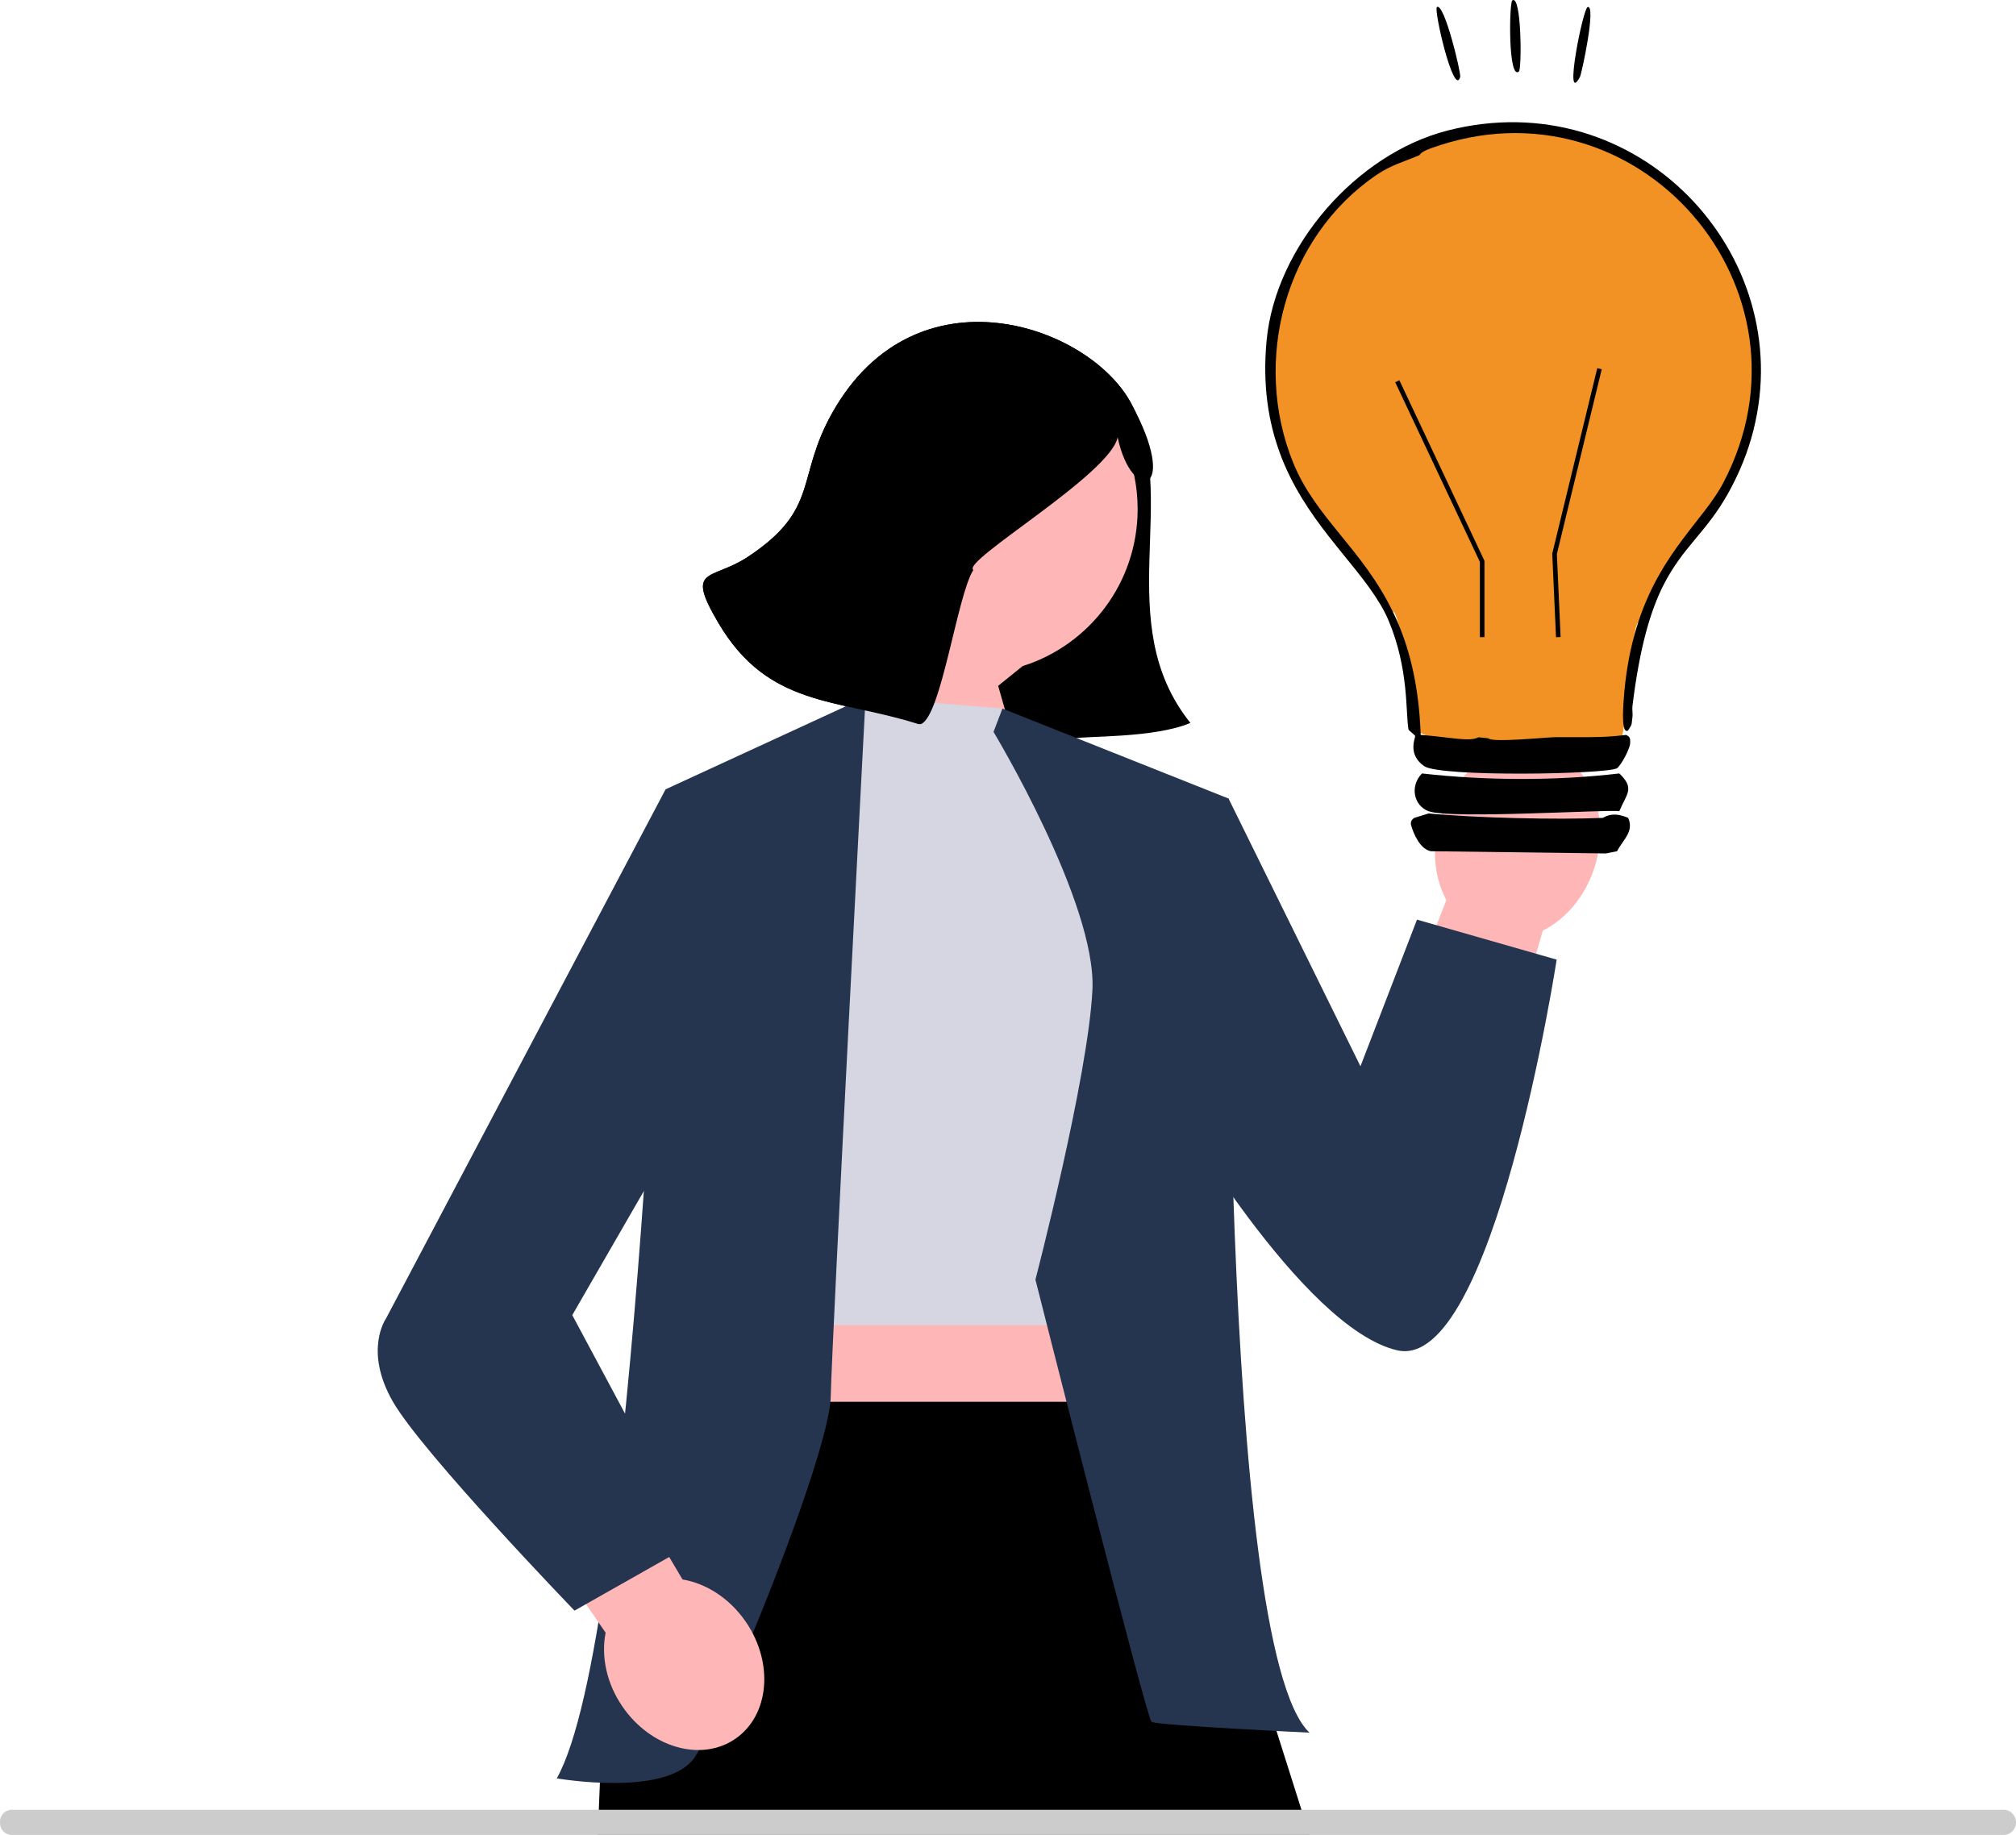
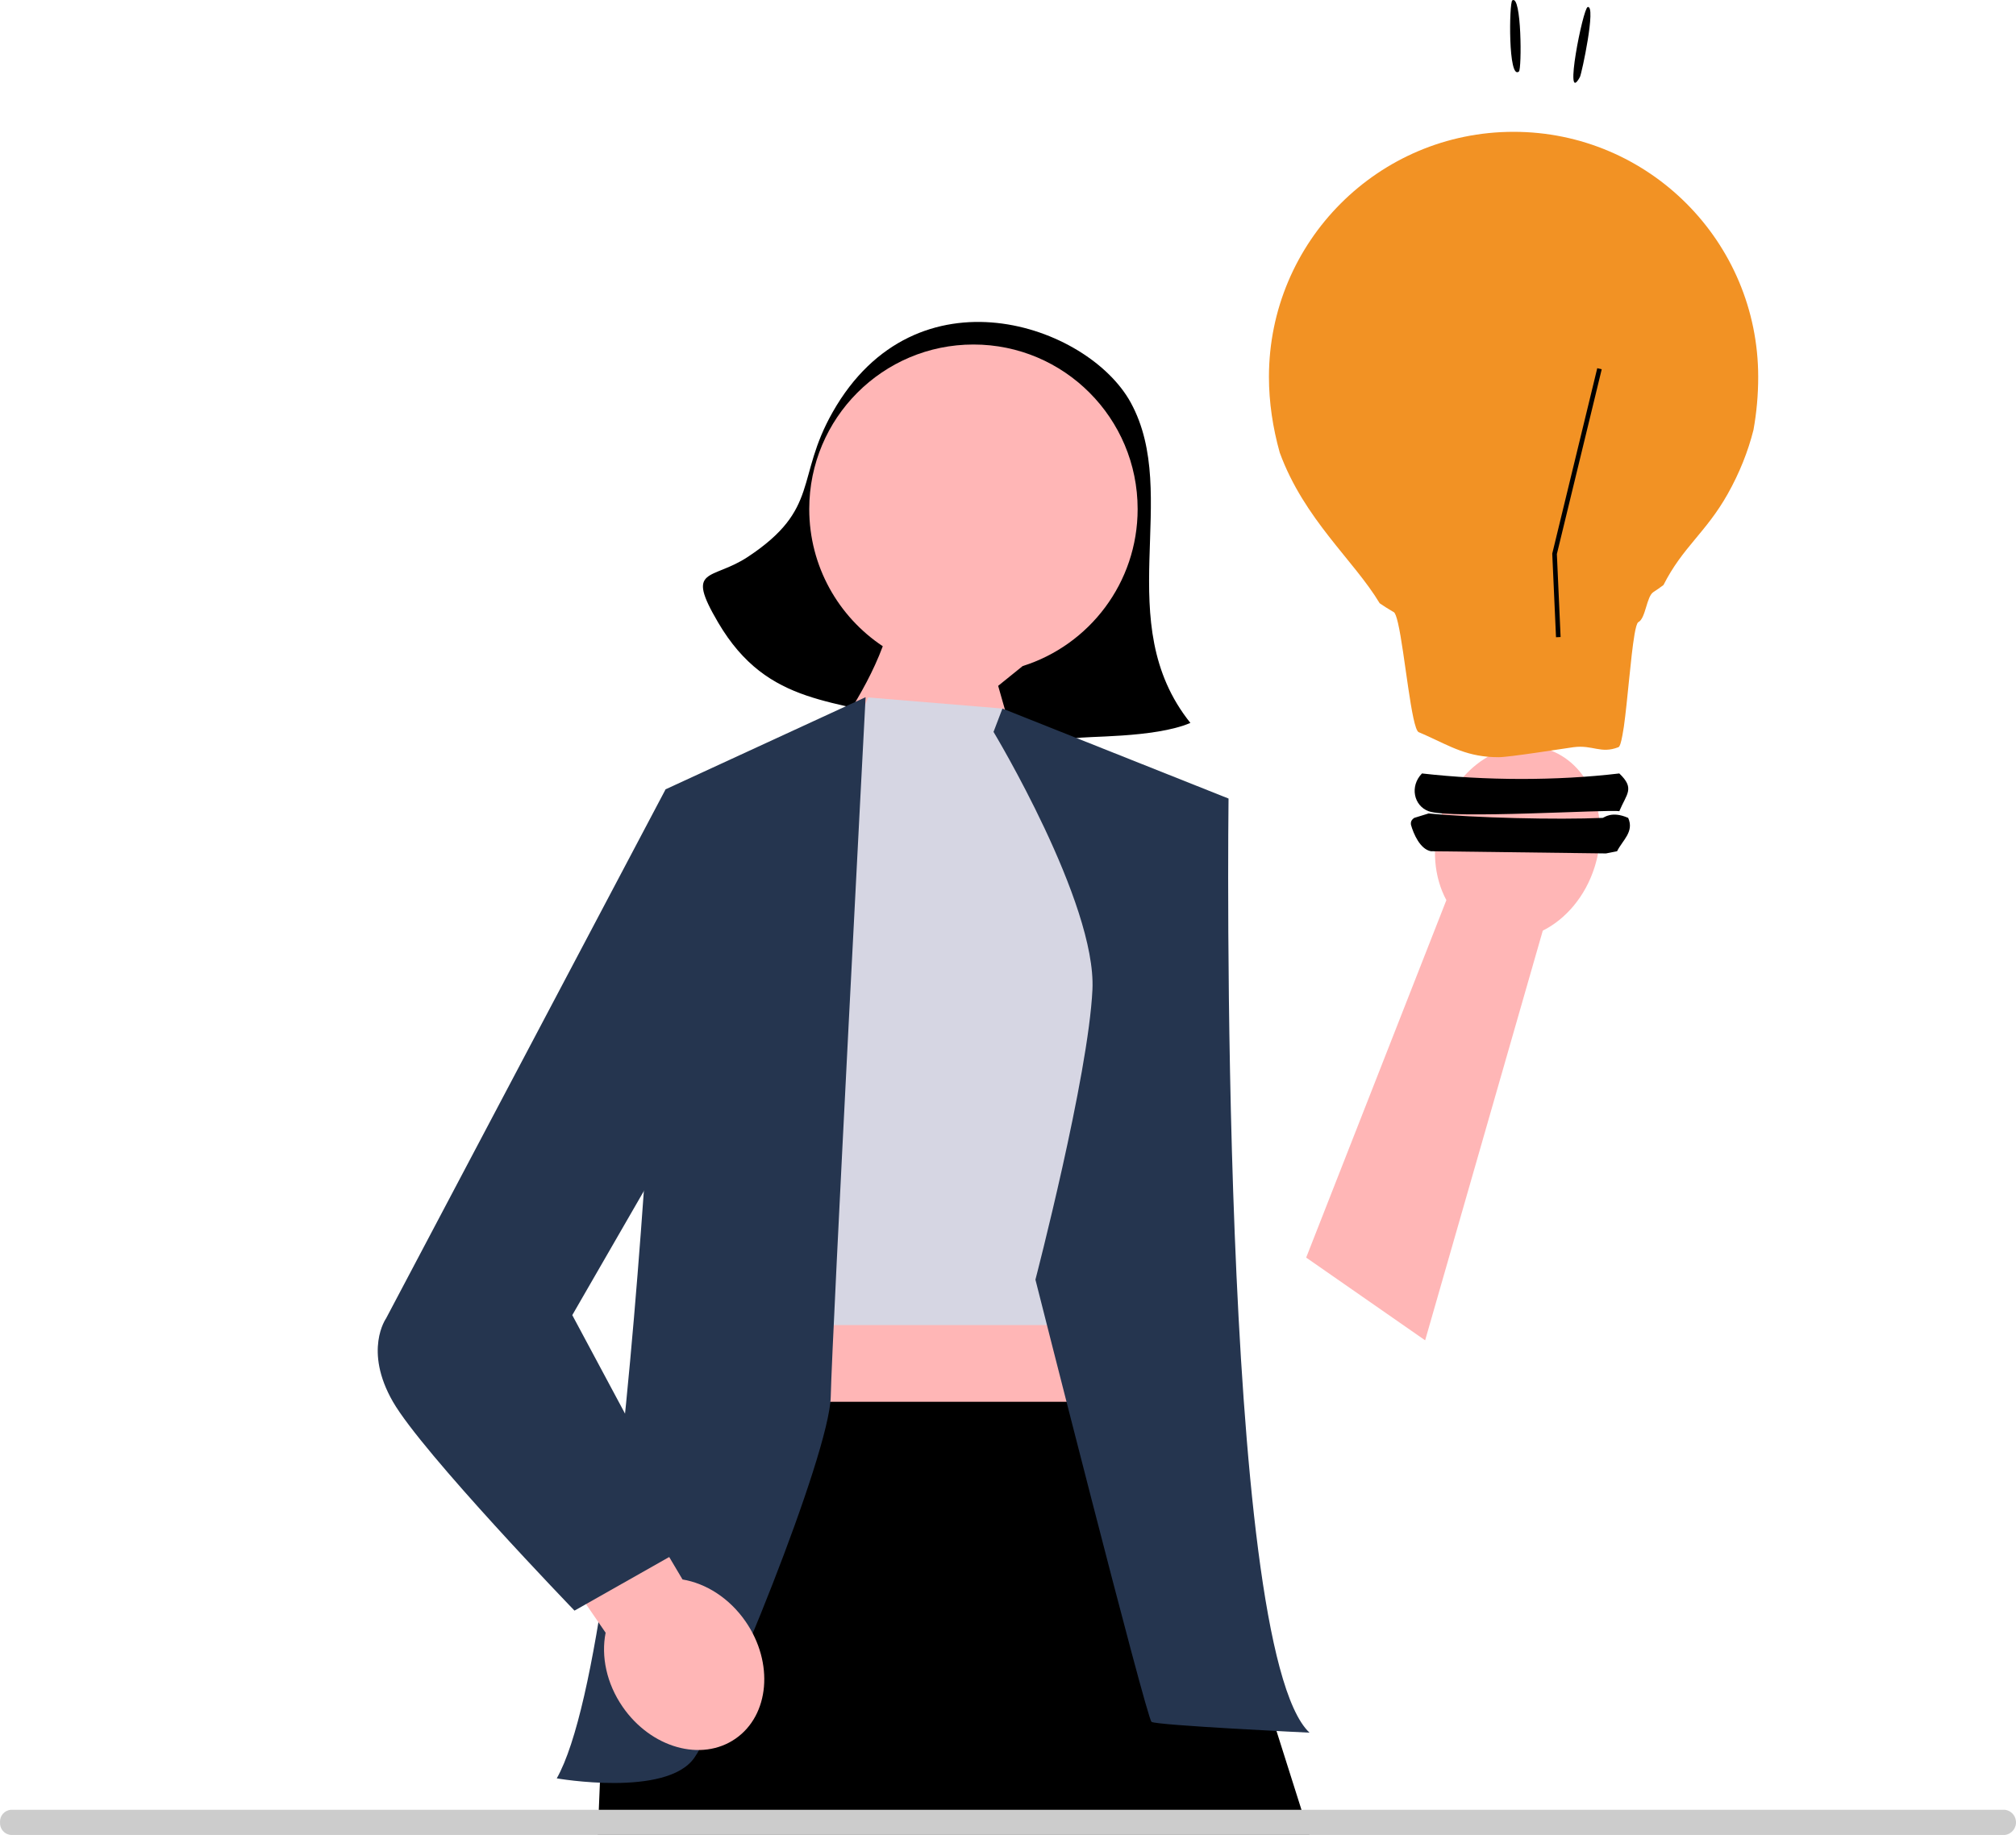
<svg xmlns="http://www.w3.org/2000/svg" width="413" height="376" viewBox="0 0 413 376" fill="none">
  <g clip-path="url(#clip0_35066_333)">
    <path d="M220.413 152.291C220.501 152.618 220.267 152.845 219.924 152.781C213.286 150.038 190.163 138.968 189.756 132.349C214.293 142.59 231.82 103.305 228.964 89.602C227.432 97.234 212.653 106.766 205.999 105.274C205.252 105.107 196.858 114.986 199.402 116.784C196.114 121.868 192.828 146.808 188.653 148.373C188.514 148.425 188.318 148.329 188.164 148.373C171.407 143.036 157.396 145.041 147.12 127.558C140.302 115.959 145.739 119.05 153.228 114.09C168.076 104.256 162.923 97.967 170.574 84.46C187.647 54.316 222.899 66.486 231.651 82.501C242.036 101.503 227.374 127.573 243.867 148.128C236.416 151.305 222.021 150.764 220.169 151.312C219.207 151.596 220.4 152.242 220.413 152.291Z" fill="black" />
    <path d="M165.783 104.306C165.783 85.685 180.843 70.59 199.421 70.59C217.998 70.59 233.058 85.685 233.058 104.306C233.058 119.407 223.152 132.188 209.499 136.481L204.484 140.531L213.487 172.117L202.996 179.556L169.846 151.867C169.846 151.867 177.007 142.724 180.848 132.414C171.771 126.376 165.783 116.044 165.783 104.306Z" fill="#FFB6B6" />
    <path d="M316.057 190.691L291.956 274.635L267.584 257.681L296.305 184.442C293.8 179.792 293.178 173.681 295.08 167.64C298.409 157.07 308.182 150.741 316.909 153.502C325.636 156.263 330.012 167.07 326.683 177.64C324.781 183.68 320.771 188.326 316.057 190.691Z" fill="#FFB6B6" />
    <path d="M235.626 223.837H148.691V325.326H235.626V223.837Z" fill="#FFB6B6" />
    <path d="M177.873 142.909L157.207 190.213L159.252 271.512H229.098L231.291 185.248L205.359 145.185L177.873 142.909Z" fill="#D6D6E3" />
    <path d="M143.354 287.225L123.636 347.283L122.461 376H268.258L240.139 287.225H143.354Z" fill="black" />
    <path d="M136.353 161.732C136.353 161.732 130.303 335.685 114.058 364.391C114.058 364.391 136.509 368.312 142.219 360.202C147.928 352.092 169.952 298.097 170.19 286.139C170.429 274.181 177.328 142.851 177.328 142.851L136.353 161.732Z" fill="#25354F" />
    <path d="M203.535 149.965L205.359 145.185L251.68 163.623C251.68 163.623 249.519 337.462 268.271 355.028C268.271 355.028 236.943 353.531 235.903 352.811C234.863 352.092 212.119 262.2 212.119 262.2C212.119 262.2 222.961 220.556 223.798 202.775C224.635 184.994 203.535 149.965 203.535 149.965Z" fill="#25354F" />
-     <path d="M239.927 167.022L251.68 163.623L278.705 218.481L290.287 188.435L318.901 196.629C318.901 196.629 305.895 281.232 286.232 276.681C266.568 272.131 239.927 225.67 239.927 225.67V167.022Z" fill="#25354F" />
    <path d="M124.069 334.548L84.627 277.076L102.759 261.086L139.822 323.636C144.629 324.44 149.434 327.45 152.755 332.268C158.567 340.698 157.636 351.439 150.676 356.26C143.715 361.081 133.362 358.155 127.55 349.726C124.229 344.908 123.119 339.339 124.069 334.548Z" fill="#FFB6B6" />
    <path d="M143.354 166.582L136.353 161.732L79.085 270.153C79.085 270.153 74.437 276.691 80.5 287.225C86.563 297.759 117.692 330.019 117.692 330.019L142.219 316.134L117.238 269.47L140.785 228.645L143.354 166.582Z" fill="#25354F" />
-     <path d="M228.964 89.602C227.432 97.234 196.858 114.986 199.402 116.784C196.114 121.868 192.828 146.808 188.653 148.373C188.514 148.425 188.318 148.329 188.164 148.373C171.407 143.036 157.396 145.041 147.12 127.558C140.302 115.959 145.739 119.05 153.228 114.09C168.076 104.256 162.923 97.967 170.574 84.46C187.647 54.316 222.899 66.486 231.651 82.501C242.036 101.503 231.82 103.305 228.964 89.602Z" fill="black" />
    <path d="M360.187 77.242C360.187 80.901 359.859 84.551 359.215 88.108C358.111 92.486 356.372 96.883 353.948 101.199C349.489 109.134 344.712 112.096 340.785 119.867C340.11 120.39 339.415 120.861 338.709 121.323C337.298 122.235 337.144 126.705 335.641 127.473C335.63 127.484 335.62 127.484 335.61 127.494C335.334 127.689 335.078 128.642 334.833 130.077V130.098C334.076 134.537 333.421 143.568 332.665 148.909C332.562 149.555 332.47 150.15 332.368 150.672C332.112 152.087 331.846 152.989 331.55 153.102C327.898 154.517 326.344 152.579 322.345 153.102C320.197 153.389 309.233 155.152 307.004 155.152C300.673 155.152 297.246 152.989 292.122 150.672C291.764 150.519 291.406 150.355 291.028 150.191C290.895 150.139 290.772 150.078 290.639 150.027C289.167 149.401 287.776 133.635 286.395 127.668C286.385 127.658 286.385 127.648 286.385 127.637C286.098 126.397 285.812 125.587 285.526 125.423C285.454 125.382 285.382 125.341 285.311 125.3C284.401 124.777 283.511 124.203 282.641 123.609C277.374 114.813 267.198 106.448 262.176 92.762C260.734 87.626 259.957 82.357 259.957 77.242C259.957 49.501 282.396 27.01 310.072 27.01C337.748 27.01 360.187 49.501 360.187 77.242Z" fill="#F29224" />
-     <path d="M359.215 88.108C358.111 92.486 356.372 96.883 353.948 101.199C349.489 109.134 344.713 112.096 340.785 119.867C338.177 125.044 335.937 132.353 334.424 144.675C334.332 145.403 334.526 146.234 334.424 146.951C334.189 148.54 334.475 148.253 333.513 149.688C333.074 149.934 332.808 149.586 332.665 148.909C332.399 147.771 332.47 145.67 332.603 143.763C332.951 138.555 333.738 134.045 334.833 130.098V130.077C335.078 129.185 335.344 128.324 335.61 127.494C340.345 113.04 349.08 106.489 353.038 98.923C373.831 59.271 335.406 15.005 293.084 30.403C290.813 31.233 290.936 31.715 290.813 31.777C287.633 33.161 285.045 33.765 281.956 35.867C263.199 48.661 256.469 73.971 264.928 94.823C269.51 106.11 279.103 112.476 285.311 125.3C285.679 126.049 286.037 126.828 286.385 127.637C286.385 127.648 286.385 127.658 286.395 127.668C288.891 133.542 290.66 140.749 291.028 150.191C291.038 150.324 291.049 150.457 291.049 150.59C291.417 150.621 291.775 150.642 292.123 150.672C297.553 151.144 301.072 152.015 302.892 151.072L304.897 151.277C305.562 152.21 316.73 151.072 318.52 151.052H318.98C323.429 150.99 327.919 151.216 332.368 150.672C332.593 150.652 332.828 150.621 333.053 150.59C334.209 150.918 333.902 151.903 333.963 151.964C334.107 153.256 331.969 156.998 331.243 157.418C329.146 158.648 294.986 159.273 291.724 156.967C288.277 154.527 289.975 151.154 289.913 150.826C289.852 150.539 288.594 149.719 288.543 149.452C287.929 145.967 288.655 137.12 284.462 127.145C283.961 125.946 283.347 124.777 282.642 123.609C277.374 114.813 267.198 106.448 262.176 92.762C259.844 86.427 258.617 78.964 259.476 69.789C261.287 50.516 277.876 31.551 296.49 26.764C335.447 16.738 368.338 52.146 359.215 88.108Z" fill="black" />
    <path d="M331.732 158.482C334.973 161.573 333.241 162.618 331.732 166.221C329.827 165.791 297.215 167.881 292.671 166.221C289.624 165.108 288.759 161.095 291.309 158.482C304.298 159.957 318.8 160.013 331.732 158.482Z" fill="black" />
    <path d="M333.549 167.587C334.825 170.43 332.383 172.176 331.278 174.416L329.007 174.871L293.125 174.416C290.96 173.998 289.596 170.966 289.038 168.952C289.105 168.917 288.781 168.22 289.719 167.587L292.671 166.676C301.988 167.583 319.025 167.999 328.326 167.587C328.602 167.574 330.125 166.078 333.549 167.587Z" fill="black" />
    <path d="M309.81 0.08C311.73 -1.234 311.765 14.147 311.172 14.648C308.931 16.54 309.166 0.52 309.81 0.08Z" fill="black" />
-     <path d="M294.367 1.445C295.877 0.472 299.362 15.031 299.136 15.786C297.853 20.073 293.656 1.903 294.367 1.445Z" fill="black" />
    <path d="M325.252 1.445C327.053 0.971 324.023 15.129 323.663 15.786C320.258 21.996 324.275 1.703 325.252 1.445Z" fill="black" />
-     <path d="M304.11 130.549H303.168V115.127L285.826 78.318L286.678 77.915L304.11 114.916V130.549Z" fill="black" />
    <path d="M318.766 130.57L317.995 113.438L318.011 113.372L327.216 75.442L328.131 75.665L318.942 113.53L319.707 130.528L318.766 130.57Z" fill="black" />
    <path d="M410.747 375.982H2.221C0.898 375.88 -0.08 374.727 0.005 373.4C-0.08 372.087 0.898 370.934 2.221 370.833H410.747C411.914 370.976 412.834 371.9 412.977 373.068C413.164 374.496 412.172 375.793 410.747 375.982Z" fill="#CCCCCC" />
  </g>
  <defs>
    <clipPath id="clip0_35066_333">
      <rect width="413" height="376" fill="white" />
    </clipPath>
  </defs>
</svg>